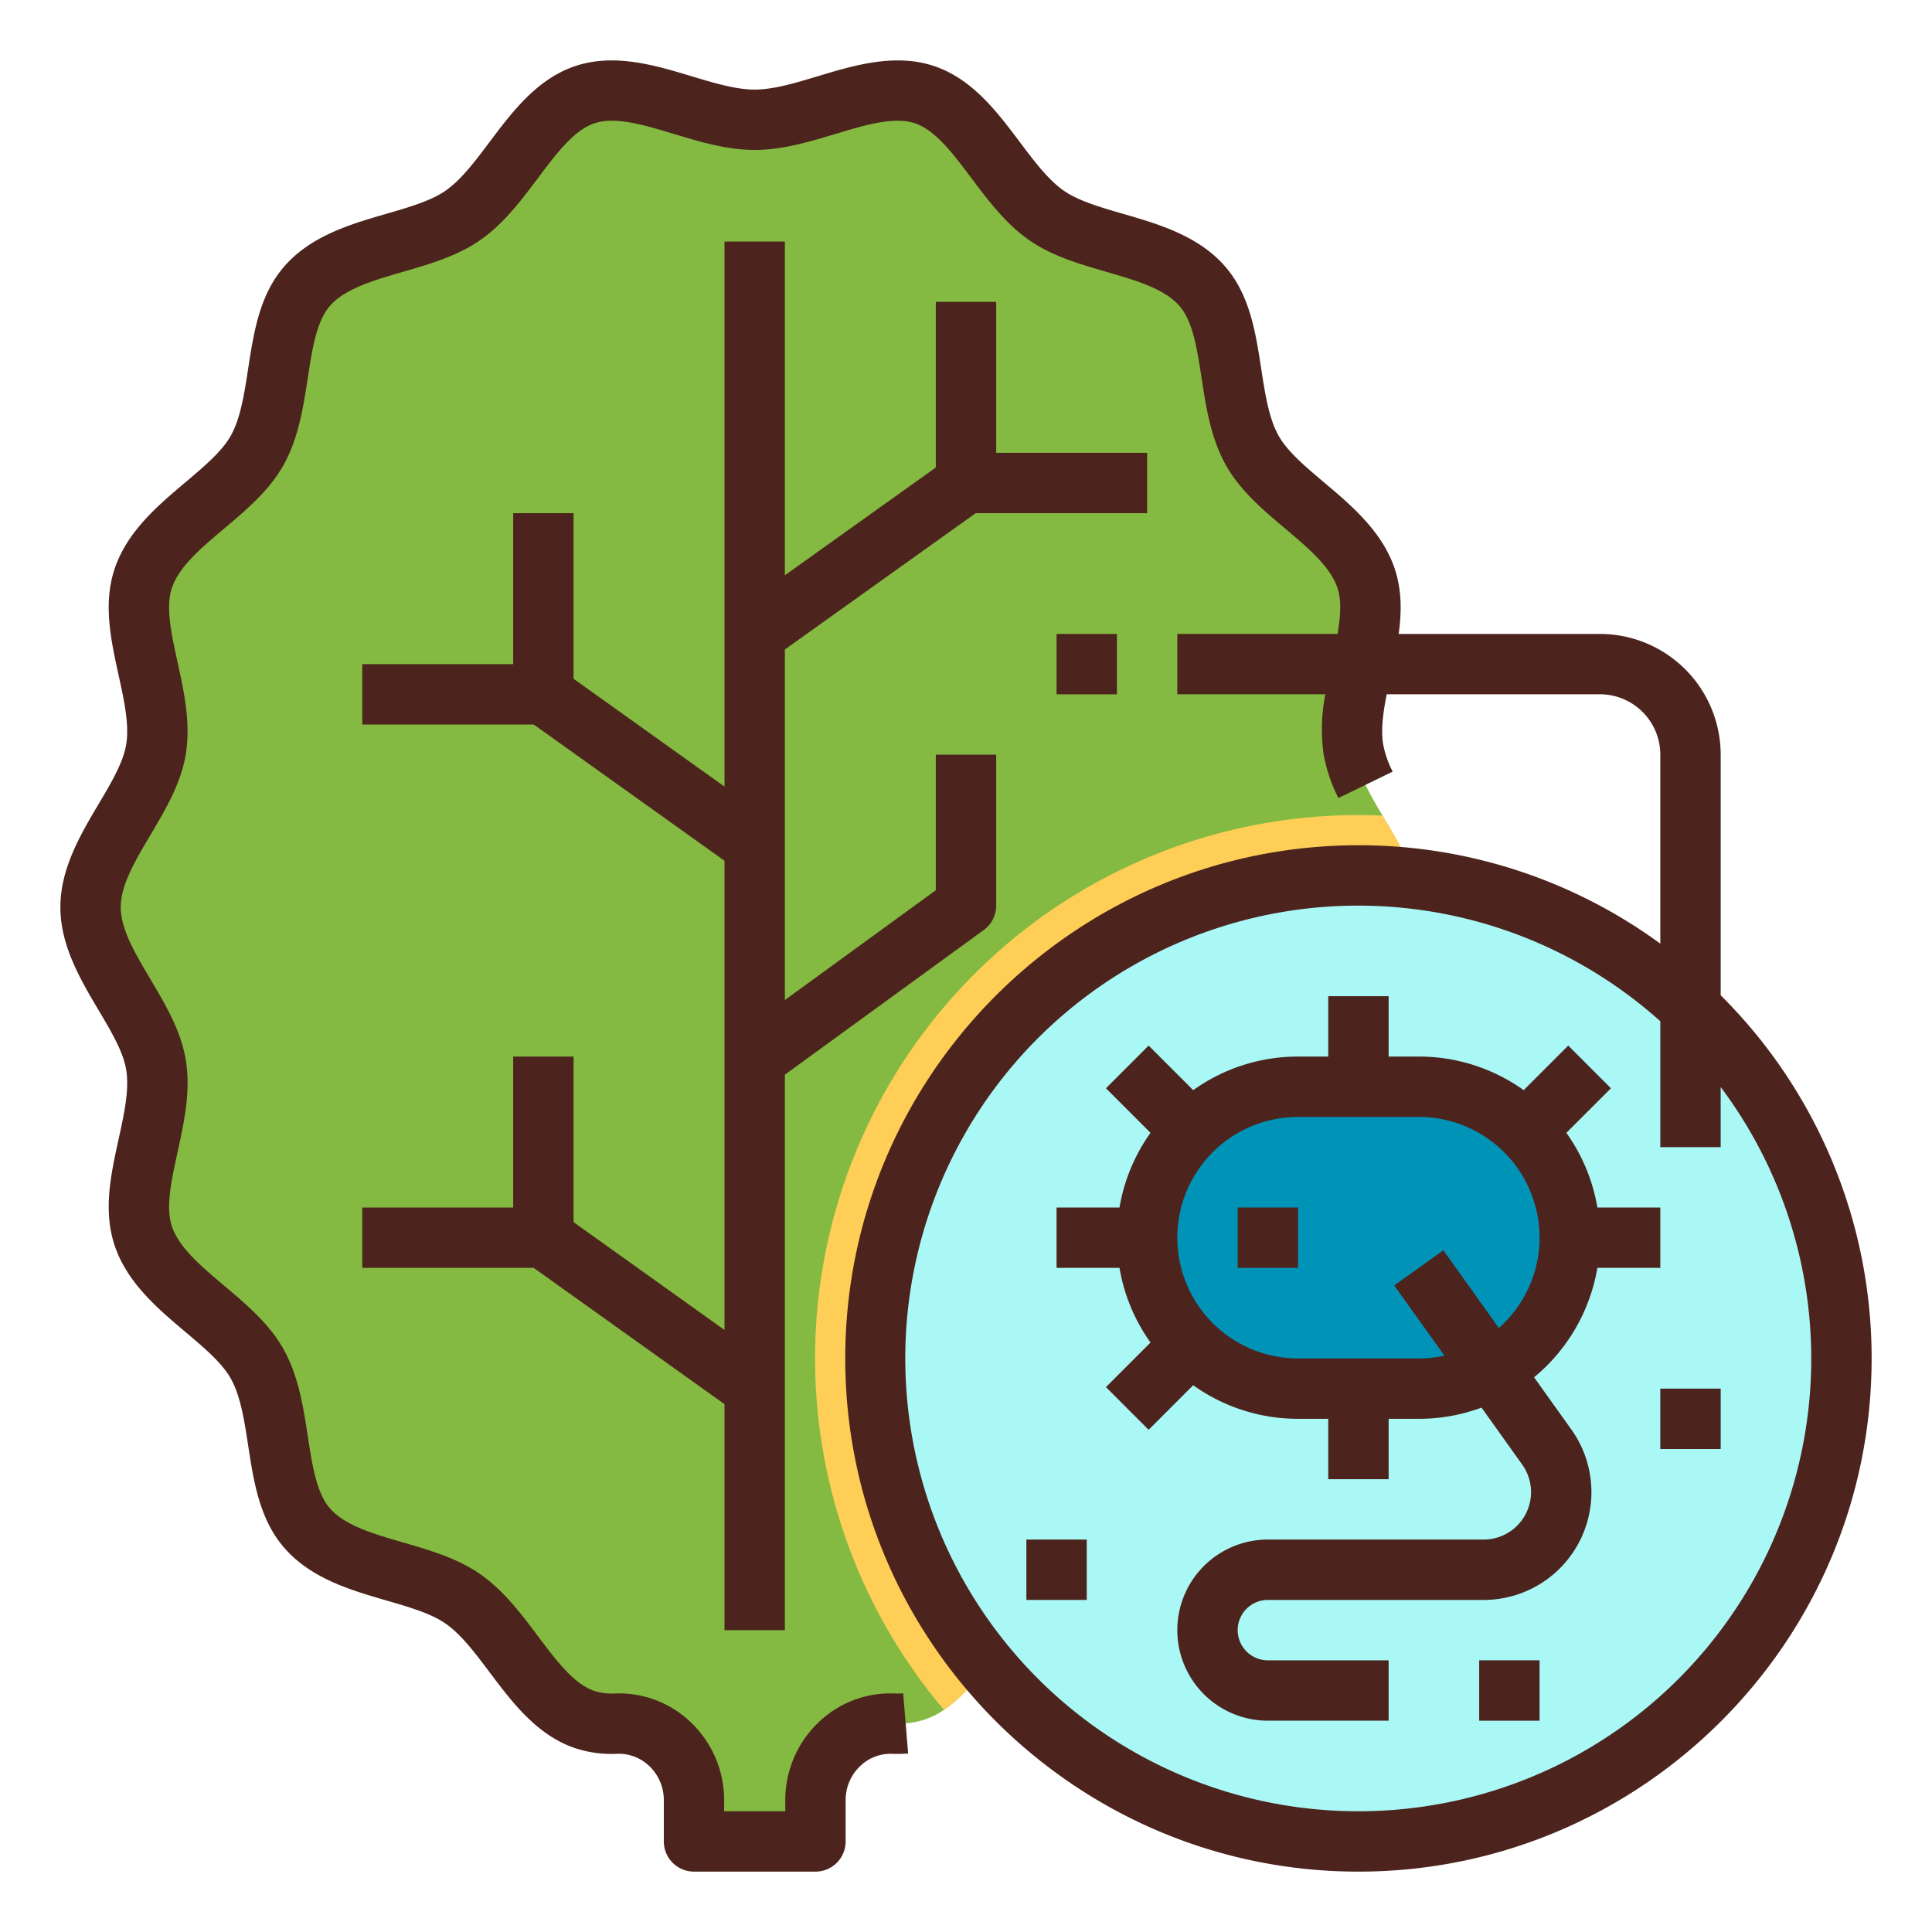
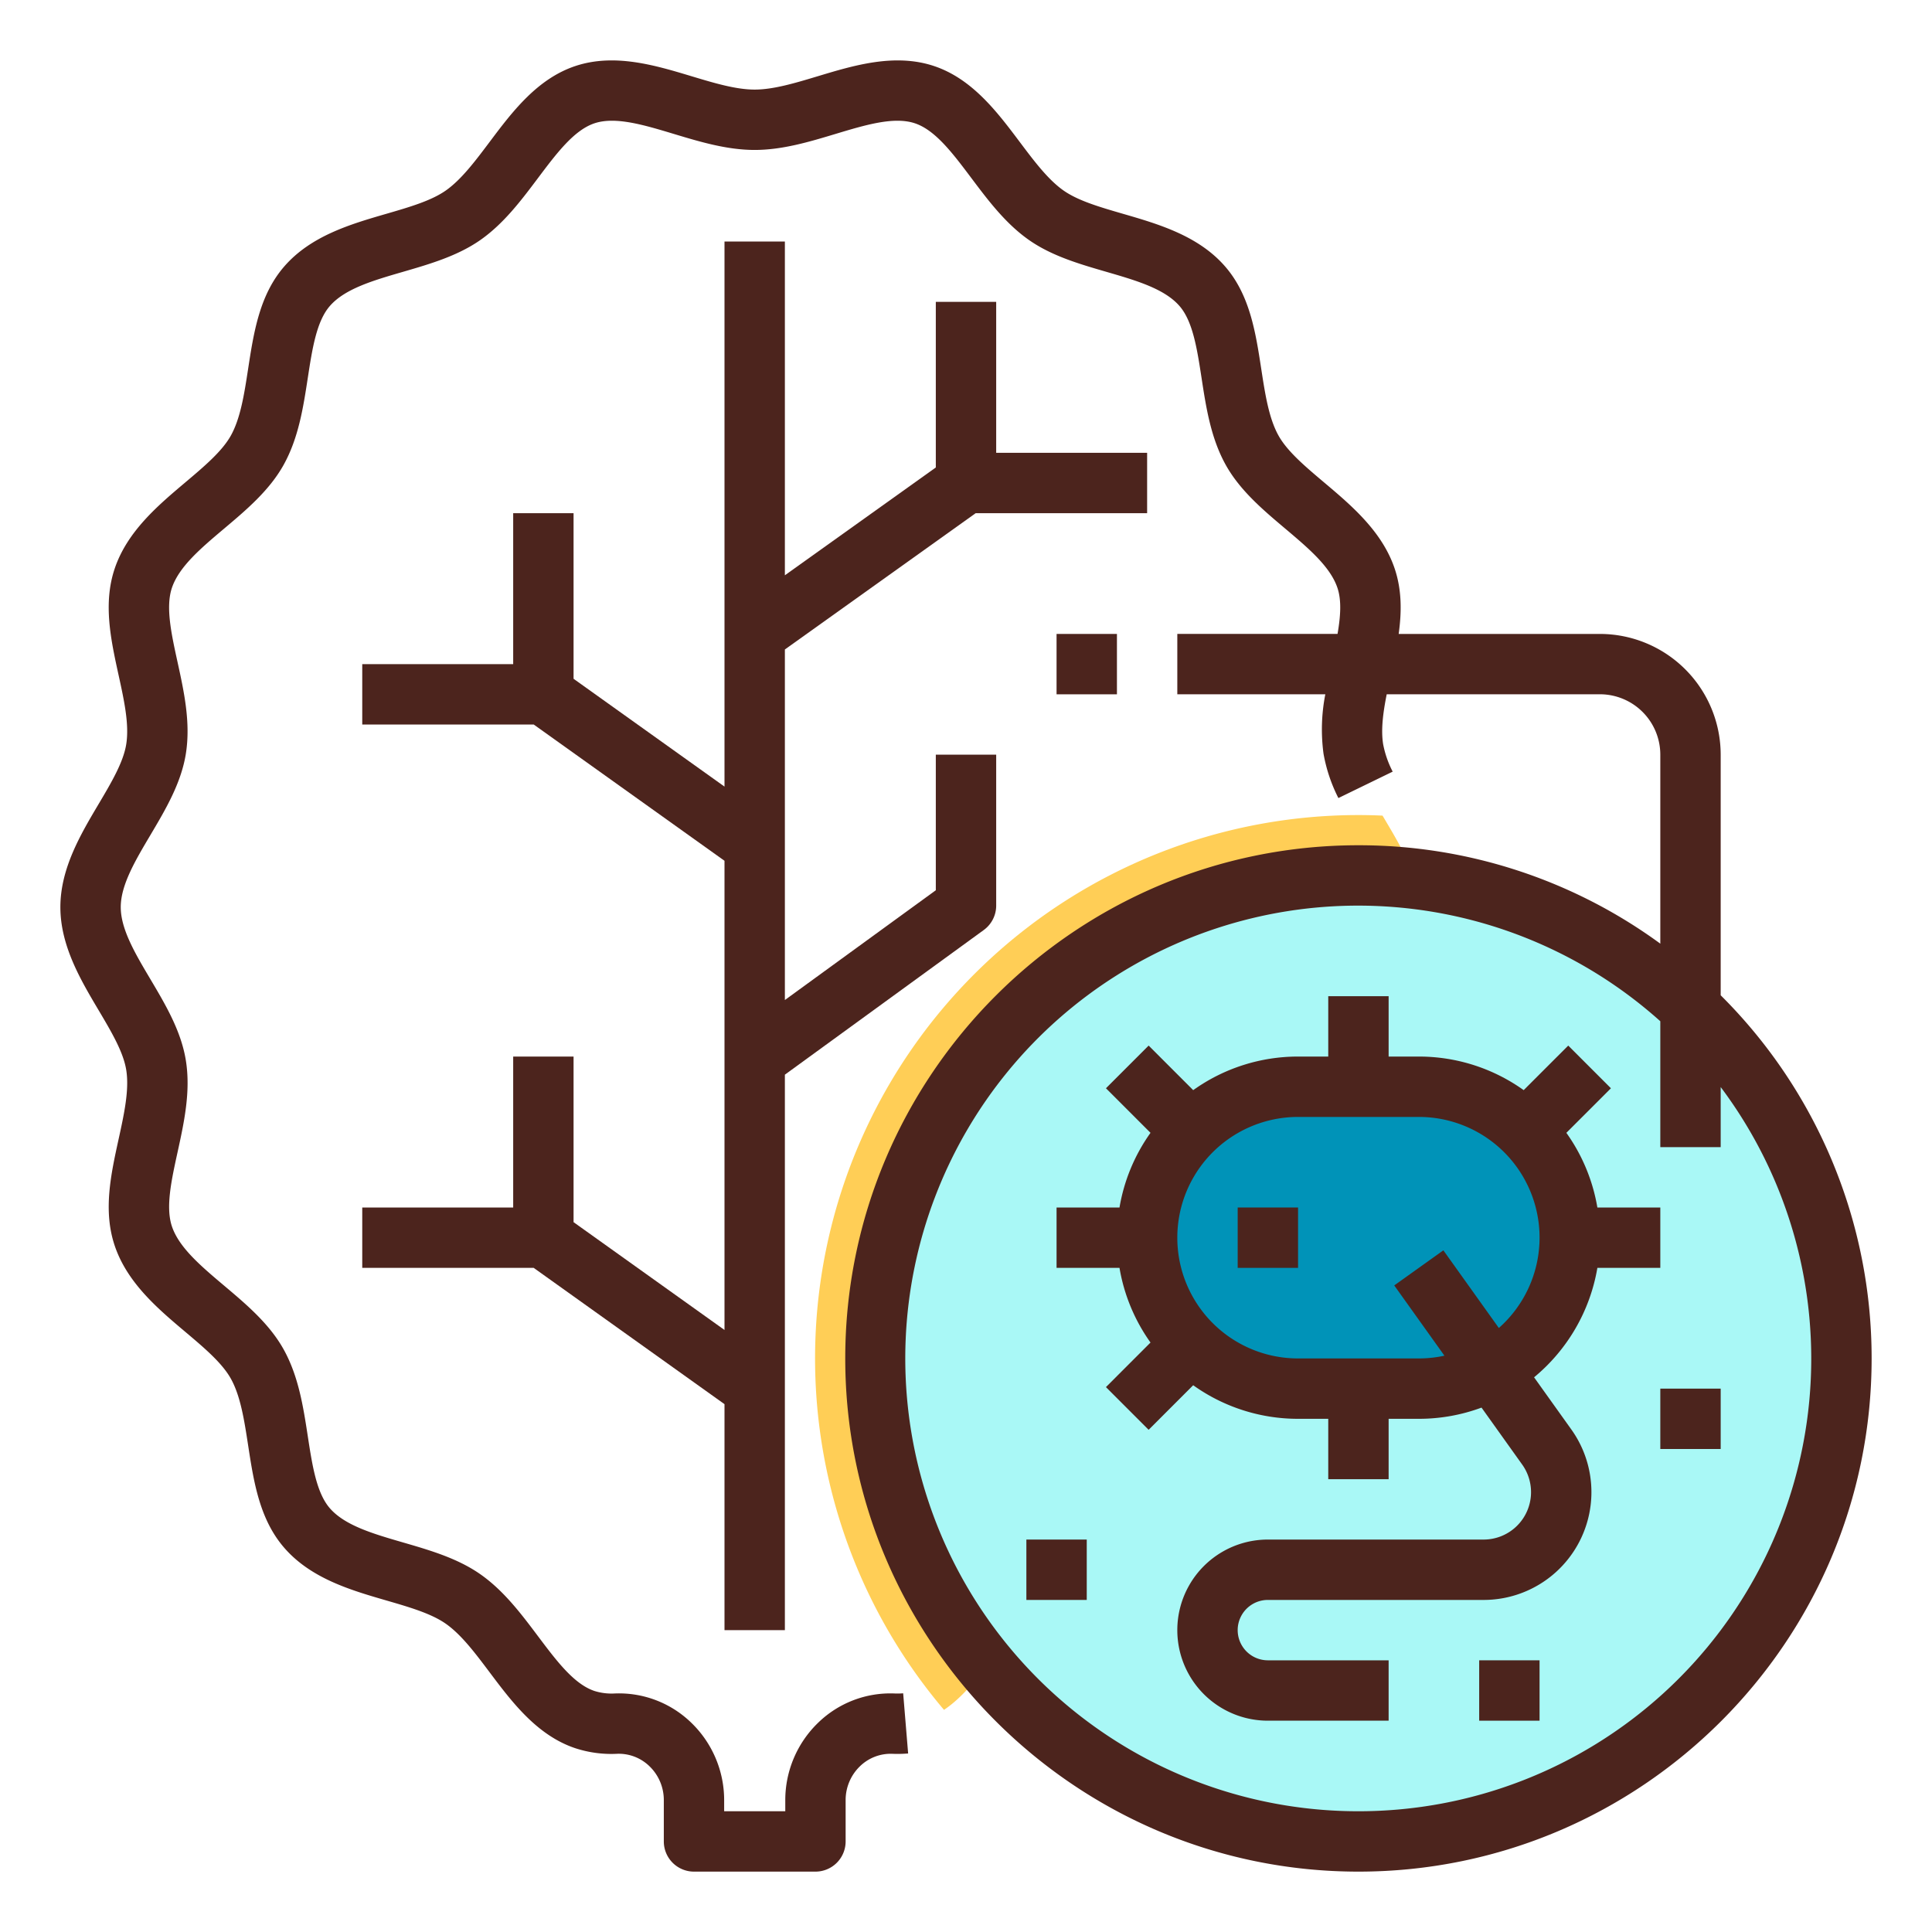
<svg xmlns="http://www.w3.org/2000/svg" version="1.1" width="512" height="512" x="0" y="0" viewBox="0 0 512 512" style="enable-background:new 0 0 512 512" xml:space="preserve" class="">
  <g>
-     <path d="m362.03 327.55c-4.71 14.01-23.39 21.67-30.21 33.96-7.19 12.95-3.96 32.78-13.16 43.41-9.71 11.2-29.84 10.73-41.4 18.85-10.4 7.3-16.77 22.46-27.09 29.36a21.173 21.173 0 0 1 -5.19 2.59 23.109 23.109 0 0 1 -8.25 1.06 20.12 20.12 0 0 0 -20.64 20.21v11.01h-32.18v-11.01a20.12 20.12 0 0 0 -20.64-20.21 23.109 23.109 0 0 1 -8.25-1.06c-13.61-4.53-20.24-23.5-32.28-31.95-11.56-8.12-31.69-7.65-41.4-18.85-9.2-10.63-5.97-30.46-13.16-43.41-6.82-12.29-25.5-19.95-30.21-33.96-4.48-13.33 5.7-30.66 3.39-45.22-2.21-13.9-17.36-27.2-17.36-41.93s15.15-28.03 17.36-41.93c2.31-14.56-7.87-31.89-3.39-45.22 4.71-14.01 23.39-21.67 30.21-33.96 7.19-12.95 3.96-32.78 13.16-43.4 9.71-11.21 29.84-10.74 41.4-18.85 12.04-8.46 18.67-27.43 32.28-31.96 13.65-4.54 30.21 6.66 44.98 6.66s31.33-11.2 44.98-6.66c13.61 4.53 20.24 23.5 32.28 31.96 11.56 8.11 31.69 7.64 41.4 18.85 9.2 10.62 5.97 30.45 13.16 43.4 6.82 12.29 25.5 19.95 30.21 33.96 4.48 13.33-5.7 30.66-3.39 45.22.94 5.95 4.26 11.79 7.75 17.68 4.65 7.87 9.61 15.83 9.61 24.25 0 14.73-15.15 28.03-17.36 41.93-2.31 14.56 7.87 31.89 3.39 45.22z" fill="#84BA41" data-original="#84ba41" class="" />
    <path d="m362.03 327.55c-4.71 14.01-23.39 21.67-30.21 33.96-7.19 12.95-3.96 32.78-13.16 43.41-9.71 11.2-29.84 10.73-41.4 18.85-10.4 7.3-16.77 22.46-27.09 29.36a144 144 0 0 1 109.83-237.13q3.21 0 6.39.15c4.65 7.87 9.61 15.83 9.61 24.25 0 14.73-15.15 28.03-17.36 41.93-2.31 14.56 7.87 31.89 3.39 45.22z" fill="#FFCE56" data-original="#7b9e3e" class="" />
    <circle cx="360" cy="360" fill="#A9F8F6" r="128" data-original="#e53d5d" class="" />
    <rect fill="#0093B8" height="80" rx="40" transform="matrix(-1 0 0 -1 720 656)" width="112" x="304" y="288" data-original="#0093b8" class="" />
    <path d="m208 432v-147.2l52.7-38.331a8 8 0 0 0 3.3-6.469v-40h-16v35.926l-40 29.091v-92.9l50.563-36.117h45.437v-16h-40v-40h-16v43.884l-40 28.571v-88.455h-16v144.455l-40-28.571v-43.884h-16v40h-40v16h45.437l50.563 36.116v124.339l-40-28.571v-43.884h-16v40h-40v16h45.437l50.563 36.116v59.884z" fill="#4C241D" data-original="#000000" class="" />
    <path d="m328 320h16v16h-16z" fill="#4C241D" data-original="#000000" class="" />
    <path d="m406.545 365a48.018 48.018 0 0 0 16.776-29h16.679v-16h-16.679a47.741 47.741 0 0 0 -8.219-19.788l11.81-11.81-11.312-11.314-11.81 11.81a47.723 47.723 0 0 0 -27.79-8.898h-8v-16h-16v16h-8a47.723 47.723 0 0 0 -27.788 8.9l-11.81-11.81-11.314 11.31 11.81 11.81a47.741 47.741 0 0 0 -8.219 19.79h-16.679v16h16.679a47.741 47.741 0 0 0 8.219 19.788l-11.81 11.81 11.312 11.314 11.81-11.81a47.723 47.723 0 0 0 27.79 8.898h8v16h16v-16h8a47.773 47.773 0 0 0 16.619-2.969l10.783 15.1a12.567 12.567 0 0 1 -10.226 19.869h-57.176a24 24 0 0 0 0 48h32v-16h-32a8 8 0 0 1 0-16h57.176a28.567 28.567 0 0 0 23.246-45.172zm-30.545-5h-32a32 32 0 0 1 0-64h32a31.98 31.98 0 0 1 21.21 55.932l-14.7-20.581-13.02 9.3 13.3 18.619a31.985 31.985 0 0 1 -6.79.73z" fill="#4C241D" data-original="#000000" class="" />
    <path d="m280 168h16v16h-16z" fill="#4C241D" data-original="#000000" class="" />
    <path d="m456 263.76v-63.76a32.036 32.036 0 0 0 -32-32h-53.337c.8-5.795.858-11.613-1.054-17.3-3.317-9.872-11.488-16.764-18.7-22.845-5.021-4.236-9.765-8.237-12.1-12.44-2.562-4.62-3.538-10.967-4.57-17.685-1.475-9.6-3-19.527-9.541-27.08-7.083-8.18-17.7-11.264-27.077-13.985-6.116-1.776-11.893-3.453-15.767-6.174-4.111-2.886-7.772-7.76-11.648-12.918-5.881-7.827-12.546-16.7-22.705-20.078-10.357-3.445-21.176-.187-30.721 2.69-6.068 1.828-11.8 3.555-16.787 3.555s-10.719-1.727-16.787-3.555c-9.543-2.876-20.36-6.136-30.72-2.69-10.159 3.38-16.824 12.251-22.7 20.078-3.876 5.158-7.537 10.031-11.647 12.917-3.874 2.721-9.652 4.4-15.768 6.174-9.371 2.72-19.992 5.804-27.071 13.983-6.54 7.554-8.066 17.481-9.541 27.081-1.032 6.718-2.007 13.065-4.569 17.685-2.333 4.2-7.077 8.2-12.1 12.441-7.209 6.082-15.38 12.974-18.7 22.847-3.113 9.261-1.009 18.866 1.025 28.155 1.478 6.744 2.872 13.113 2.04 18.362-.761 4.8-3.966 10.2-7.358 15.923-4.733 7.979-10.097 17.023-10.097 27.259s5.364 19.282 10.1 27.262c3.392 5.721 6.6 11.123 7.358 15.922.833 5.25-.562 11.619-2.039 18.363-2.034 9.289-4.139 18.894-1.025 28.155 3.317 9.872 11.487 16.763 18.7 22.844 5.02 4.237 9.764 8.238 12.1 12.442 2.562 4.62 3.538 10.965 4.57 17.685 1.475 9.6 3 19.526 9.541 27.079 7.083 8.18 17.7 11.264 27.076 13.985 6.116 1.776 11.893 3.453 15.768 6.174 4.111 2.887 7.772 7.76 11.648 12.918 5.881 7.828 12.546 16.7 22.706 20.079a30.73 30.73 0 0 0 11.075 1.465 11.661 11.661 0 0 1 8.539 3.3 12.431 12.431 0 0 1 3.8 8.908v11.019a8 8 0 0 0 8 8h32.184a8 8 0 0 0 8-8v-11.015a12.43 12.43 0 0 1 3.8-8.908 11.675 11.675 0 0 1 8.544-3.3 34.767 34.767 0 0 0 4.221-.087l-1.316-15.945a19.543 19.543 0 0 1 -2.3.044 27.447 27.447 0 0 0 -20.243 7.764 28.512 28.512 0 0 0 -8.7 20.434v3.013h-16.199v-3.015a28.512 28.512 0 0 0 -8.7-20.433 27.5 27.5 0 0 0 -20.242-7.766 15.19 15.19 0 0 1 -5.419-.659c-5.419-1.8-10.056-7.975-14.965-14.508-4.454-5.928-9.059-12.057-15.245-16.4-6.053-4.251-13.4-6.384-20.5-8.447-7.947-2.307-15.454-4.487-19.442-9.093-3.523-4.067-4.64-11.338-5.823-19.035-1.2-7.815-2.442-15.895-6.393-23.017-3.76-6.775-9.866-11.928-15.772-16.909-6.148-5.187-11.955-10.085-13.846-15.713-1.7-5.065-.153-12.142 1.488-19.634 1.729-7.9 3.518-16.061 2.213-24.292-1.241-7.822-5.389-14.815-9.4-21.578-4.045-6.813-7.862-13.25-7.862-19.101s3.817-12.285 7.858-19.1c4.011-6.763 8.159-13.756 9.4-21.579 1.3-8.23-.484-16.395-2.213-24.291-1.641-7.493-3.191-14.571-1.489-19.635 1.891-5.628 7.7-10.527 13.847-15.714 5.907-4.981 12.013-10.134 15.773-16.909 3.951-7.123 5.192-15.2 6.392-23.018 1.184-7.7 2.3-14.969 5.823-19.035 3.989-4.606 11.5-6.786 19.444-9.094 7.1-2.062 14.448-4.2 20.5-8.445 6.185-4.343 10.79-10.472 15.243-16.4 4.909-6.534 9.546-12.7 14.966-14.508 5.546-1.846 13.078.424 21.052 2.827 6.911 2.083 14.057 4.236 21.4 4.236s14.492-2.153 21.4-4.236c7.975-2.4 15.508-4.673 21.054-2.827 5.419 1.8 10.056 7.974 14.965 14.508 4.454 5.927 9.058 12.056 15.244 16.4 6.053 4.25 13.4 6.383 20.5 8.445 7.947 2.308 15.454 4.488 19.442 9.094 3.523 4.067 4.64 11.338 5.823 19.035 1.2 7.815 2.442 15.895 6.394 23.018 3.759 6.775 9.864 11.927 15.771 16.908 6.147 5.187 11.955 10.085 13.846 15.713 1.124 3.343.827 7.565.026 12.2h-42.461v16h39.223a48.3 48.3 0 0 0 -.481 15.724 42.066 42.066 0 0 0 3.946 11.774l14.388-7a26.618 26.618 0 0 1 -2.531-7.285c-.618-3.891-.008-8.4.948-13.217h56.507a16.019 16.019 0 0 1 16 16v50.091a135.264 135.264 0 0 0 -80-26.08c-74.99 0-136 61.01-136 136s61.01 136 136 136 136-61.01 136-136a135.577 135.577 0 0 0 -40-96.24zm-96 216.24a120 120 0 1 1 80-209.36v33.36h16v-15.92a119.94 119.94 0 0 1 -96 191.92z" fill="#4C241D" data-original="#000000" class="" />
    <path d="m440 368h16v16h-16z" fill="#4C241D" data-original="#000000" class="" />
    <path d="m272 408h16v16h-16z" fill="#4C241D" data-original="#000000" class="" />
    <path d="m392 440h16v16h-16z" fill="#4C241D" data-original="#000000" class="" />
  </g>
</svg>